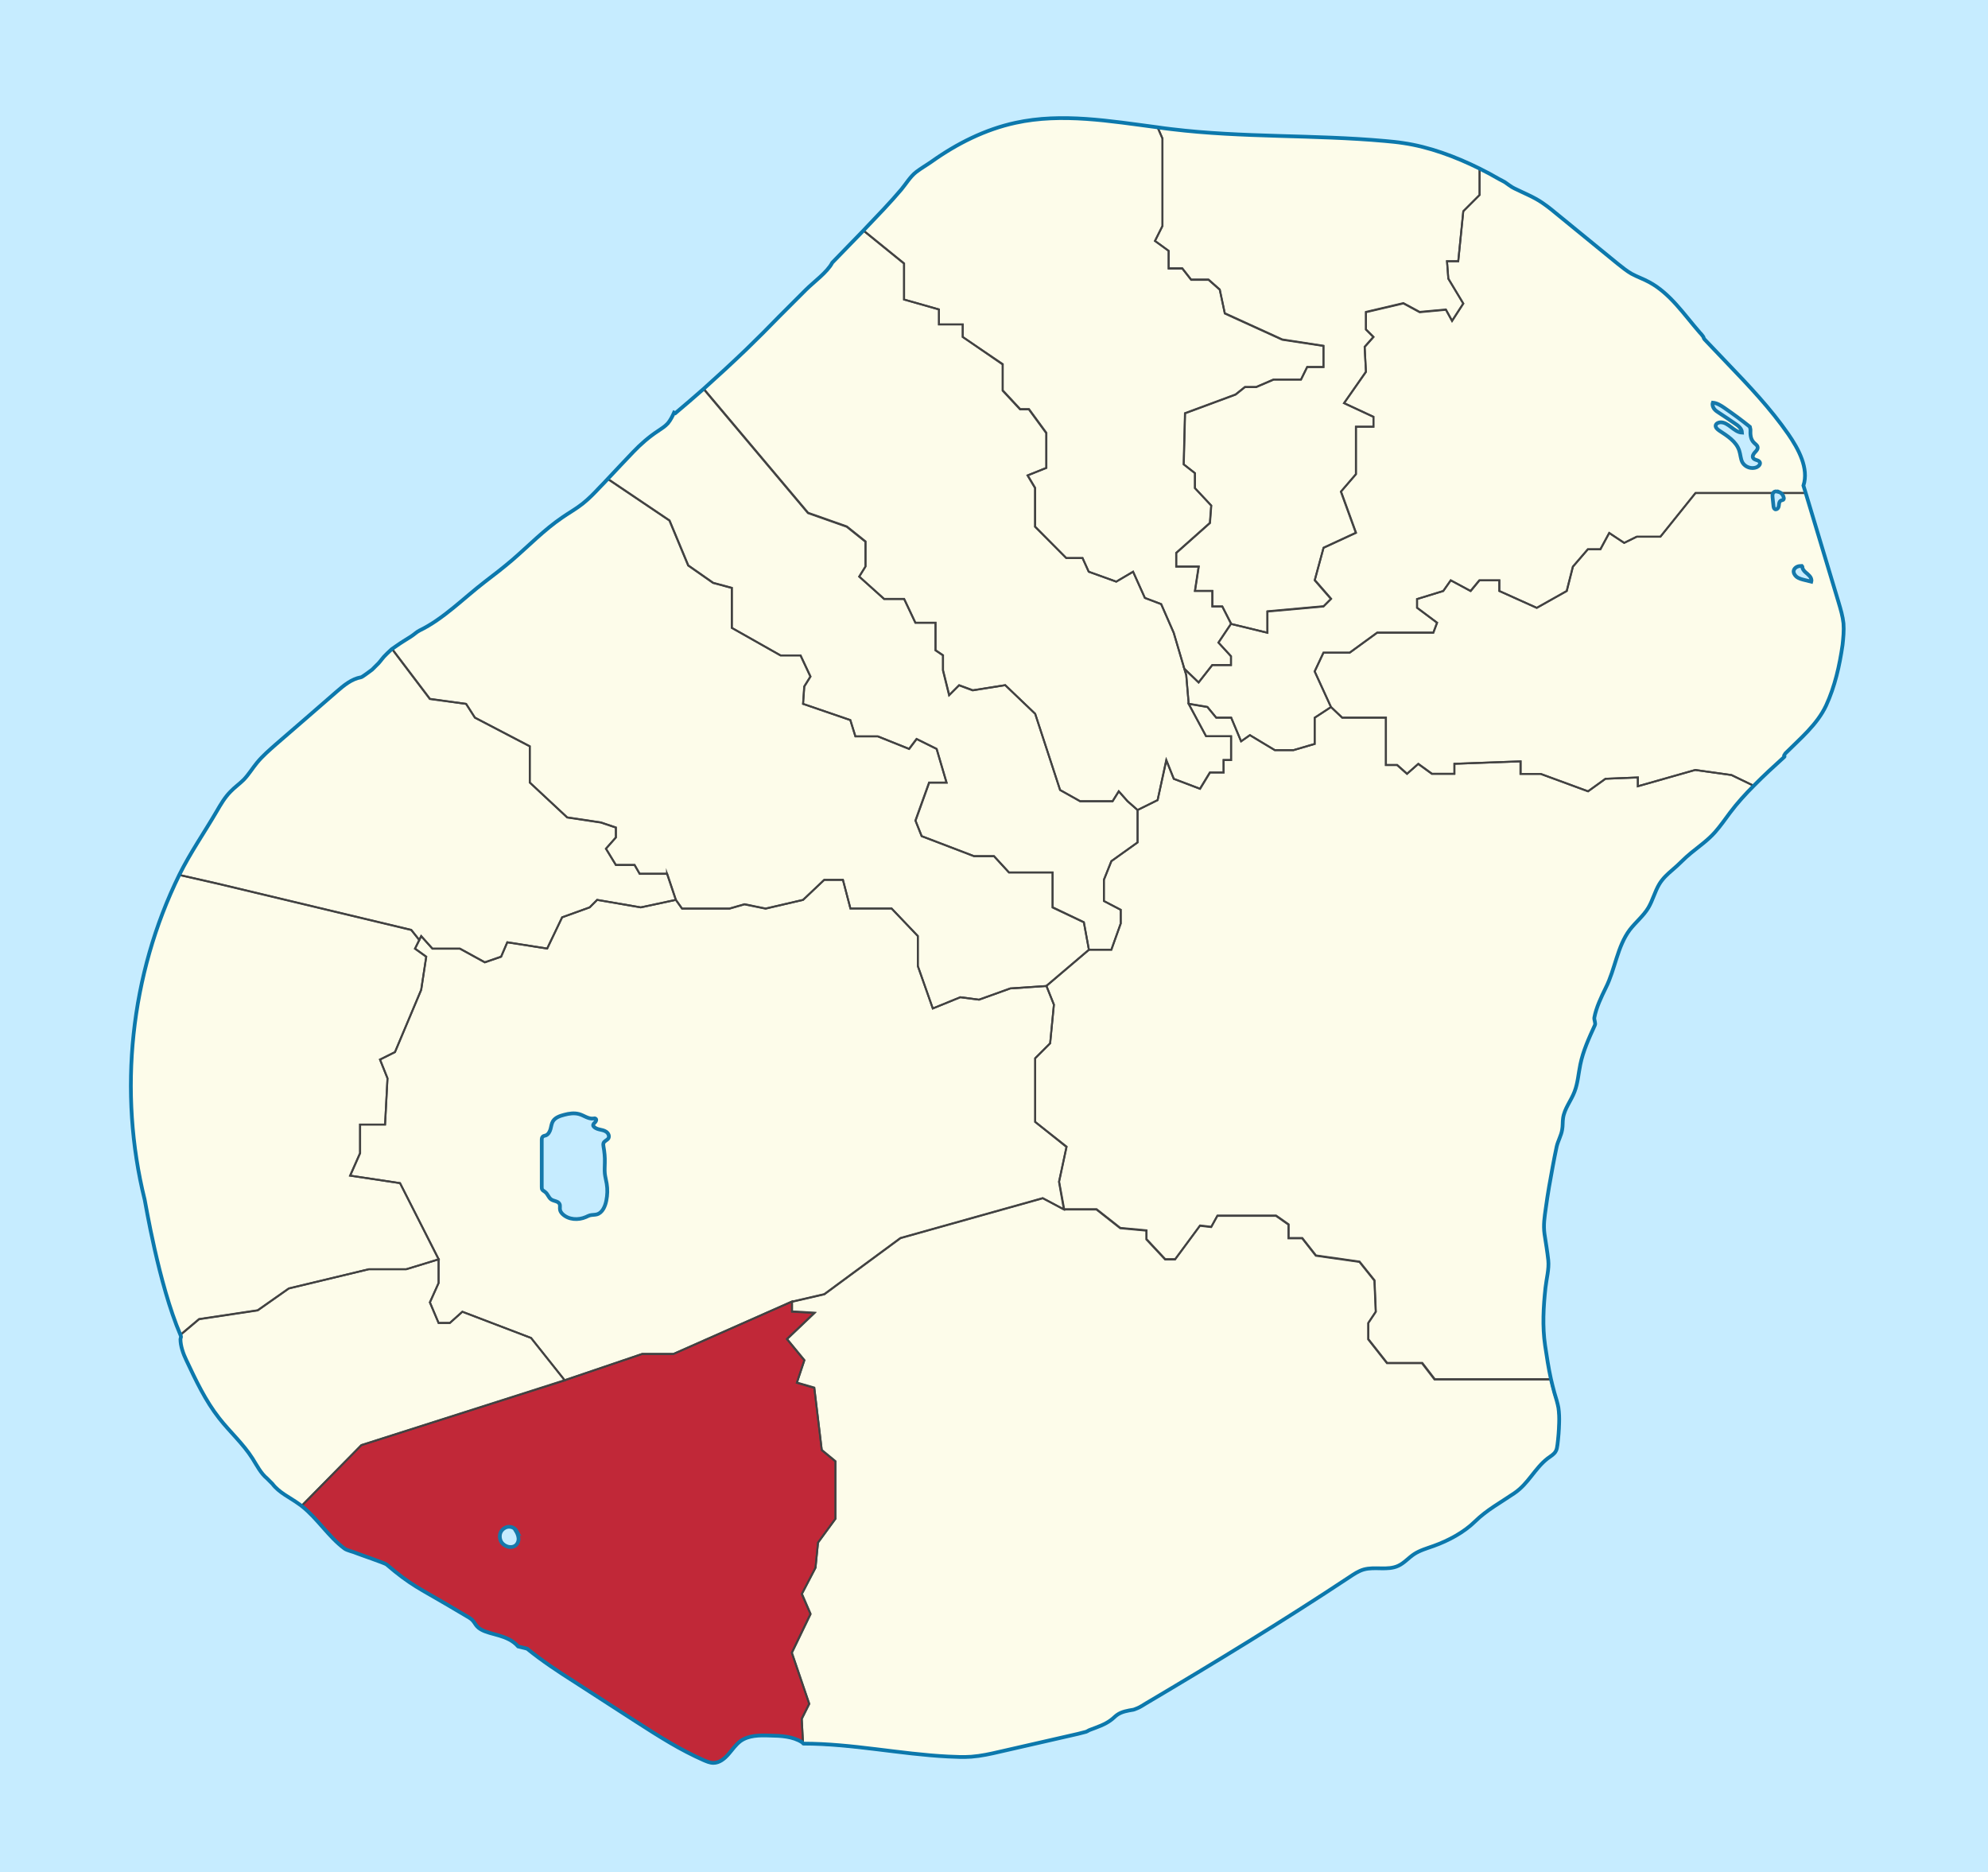
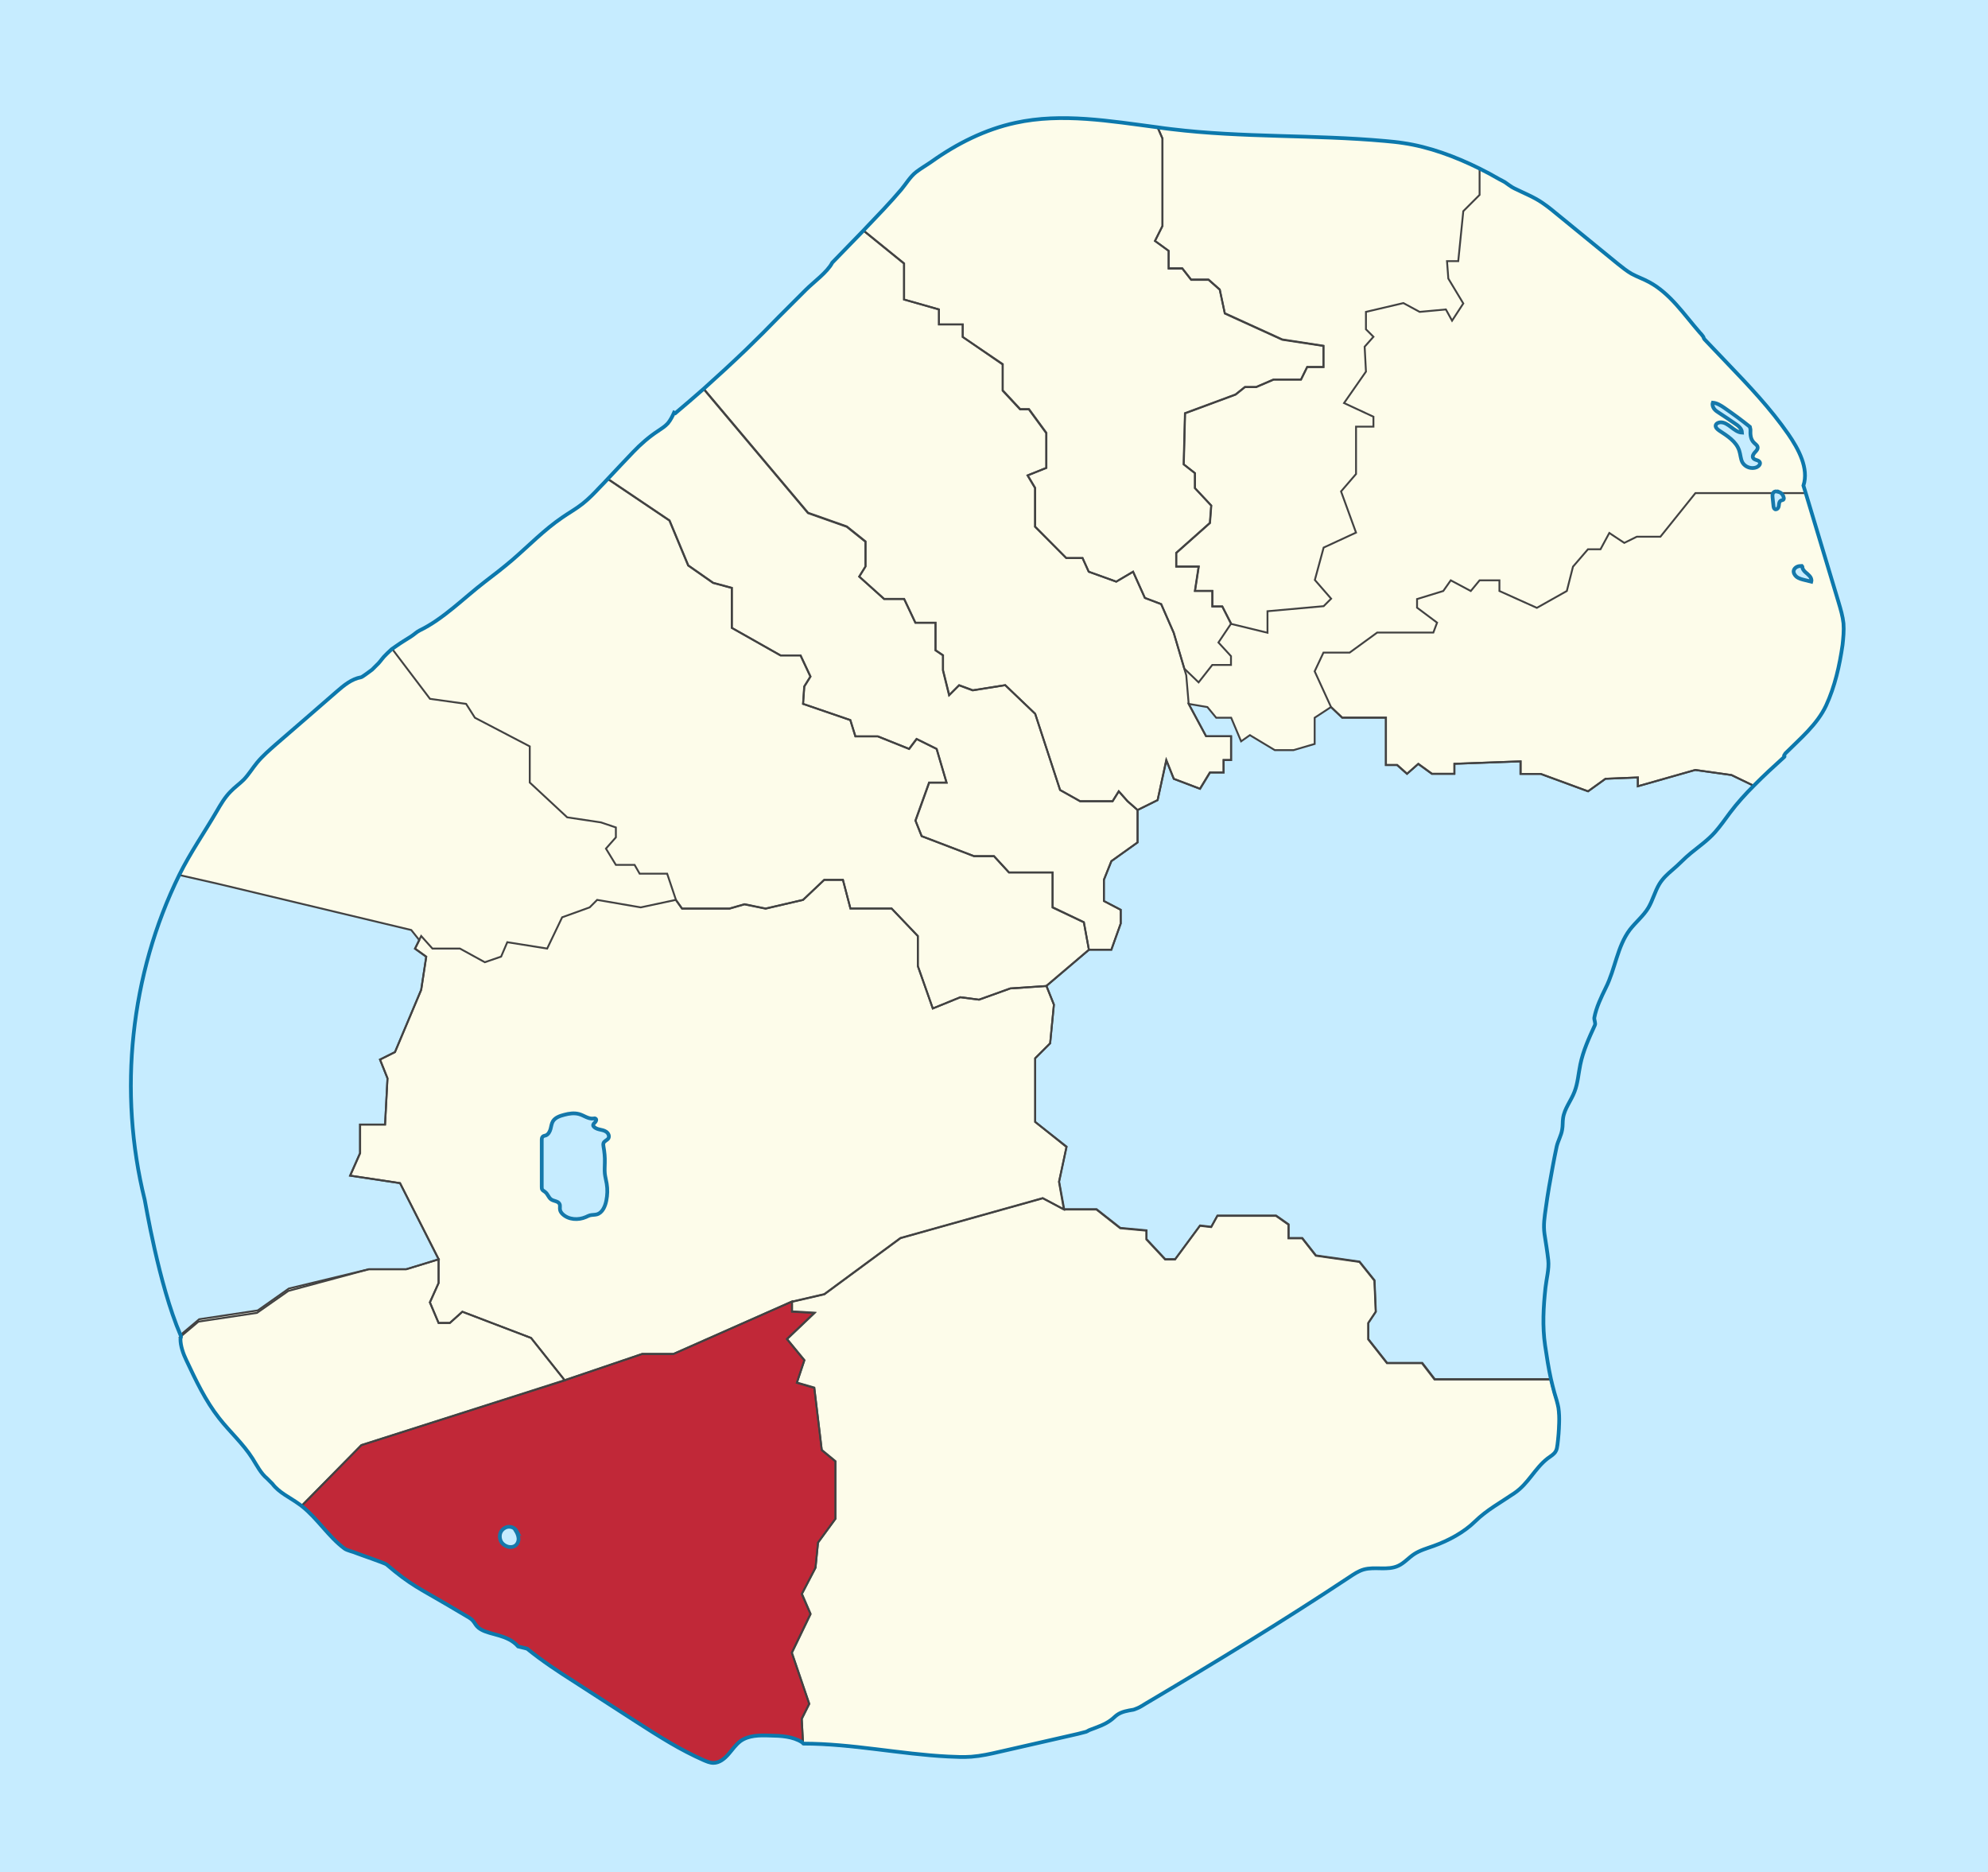
<svg xmlns="http://www.w3.org/2000/svg" version="1.1" id="SVG" x="0px" y="0px" width="1062px" height="1000px" viewBox="0 0 1062 1000" enable-background="new 0 0 1062 1000" xml:space="preserve">
  <rect id="Sea" fill="#C6ECFF" width="1062" height="1000" />
  <g id="Land_1_">
    <path fill="#FDFCEA" d="M733.7,228v-5.3l-15.7-7.3l11.7-16.7l-0.7-13.3l4.7-5.3l-4-4v-9.3l20-4.7l8.7,4.7l14-1.3l3.3,6l6-9.3   l-8-13.3l-0.7-9.3h6l2.7-26.7l8.7-8.7V90c3.7,1.8,7.2,3.7,10.6,5.7c0.8,0.4,2.3,1.1,3,1.6c1.5,1,3.4,2.5,5,3.3   c5,2.5,10.5,4.6,15.1,7.8c3.1,2.1,6.1,4.7,9,7c10.4,8.5,20.8,17,31.2,25.5c2.3,1.9,4.7,3.8,7.3,5.3c3,1.7,6.4,2.9,9.5,4.5   c11.3,6.1,18.5,17.2,27,26.9c0.8,0.9,1,1.1,1.7,2c0.3,0.4,0.4,1.2,0.8,1.6c4.1,4.3,8.2,8.6,12.3,12.9c11.5,12,23.1,24.1,32.5,37.8   c5.5,8,11.1,18.3,8.1,27.5c0.4,1.3,0.8,2.6,1.2,3.9h-58.9L887,286.7h-12.7l-6.7,3.3l-8-5.3l-4.7,8.7h-6.7l-8,9.3l-3.3,13l-16,9   l-20-9V310h-10.7l-4.7,5.7L775,310l-4,5.7l-14,4.3v4.7l10.7,8l-2,5.3h-30L721,348.7h-14l-4.7,10l8.7,19l-8.7,5.7v14l-11.3,3.3h-10   l-13.3-8L663,396l-5.3-12.7h-8l-4.7-5.7l-10-1.7l-1.3-15.3l-1-3.3l7.6,7.3l7.3-9.3h10v-4.7l-6.7-7.3l6.7-10L677,338v-11.3l30-2.7   l4-4l-8.7-10l4.7-17.3l17.3-8l-8-22l8-9.3V228H733.7z" />
    <path fill="#FDFCEA" d="M775.7,171.3l-3.3-6l-14,1.3l-8.7-4.7l-20,4.7v9.3l4,4l-4.7,5.3l0.7,13.3L718,215.3l15.7,7.3v5.3h-9.3v25.3   l-8,9.3l8,22l-17.3,8l-4.7,17.3l8.7,10l-4,4l-30,2.7V338l-19.3-4.7L653,324h-5.3v-8.3h-9.3l2-13h-12v-7.3l18-16l0.7-9.3l-8.7-9.3   v-8l-6-4.7l0.7-27.3l27-10l5-4h6l9.3-4H695l3.3-6.7h8.7v-11.3l-22-3.3l-30.7-14l-2.7-12.7l-6-5.3h-9.3l-4.7-6h-7.3V134l-7.3-5.3   l4-8V74l-2.6-5.9c2.5,0.3,5.1,0.7,7.6,1c37.9,4.5,76,2.9,113.8,6.3c3.3,0.3,6.5,0.6,9.8,1.1c13.8,2,27.9,7.2,40.8,13.6v14l-8.7,8.7   l-2.7,26.7h-6l0.7,9.3l8,13.3L775.7,171.3z" />
    <path fill="#FDFCEA" d="M984.8,333c0.4,3.9,0,7.8-0.6,11.7c-1.5,11.1-4,22.2-8.8,32.4c-4.7,10.2-13.8,17.7-21.8,25.6   c-0.1,0.1-0.5,0.9-0.6,1c-0.3,0.5,0.5,0.5,0.1,0.8c-5.5,5-11,10-16.2,15.3l-12-5.8l-19.3-2.7L875,420v-4.7l-17.3,0.7l-9.3,6.7   l-25.3-9.3h-10.7v-6.7L777,408v5.3h-12l-7.3-5.3l-6,5.3l-5.3-4.7h-6v-8V394v-10.7H717l-6-5.7l-8.7-19l4.7-10h14l14.7-10.7h30l2-5.3   l-10.7-8V320l14-4.3l4-5.7l10.7,5.7l4.7-5.7H801v5.7l20,9l16-9l3.3-13l8-9.3h6.7l4.7-8.7l8,5.3l6.7-3.3H887l18.7-23.3h58.9   c5.9,19.5,11.7,39,17.6,58.5C983.3,325.5,984.4,329.2,984.8,333z" />
-     <path fill="#FDFCEA" d="M925,414l12,5.8c-4.5,4.6-8.9,9.4-12.8,14.5c-2.6,3.5-5.1,7.1-8,10.4c-3.8,4.3-8.4,7.4-12.8,11   c-3.5,2.8-6.4,6.2-10,9.1c-2.7,2.2-5.2,4.6-7,7.6c-2.4,4-3.5,8.7-5.9,12.7c-2.6,4.3-6.7,7.6-9.8,11.6c-6.8,9-7.8,21-12.9,31.1   c-2.5,4.9-5.1,10.5-6.1,15.9c-0.2,1.1,0.8,2.9,0.3,4c-3.2,6.8-6.3,13.8-7.8,21.1c-1,4.9-1.3,9.9-3.1,14.5c-1.9,4.8-5.4,9-6.1,14.1   c-0.3,2.1-0.1,4.2-0.5,6.2c-0.5,3.1-2.3,5.8-2.9,8.9c-0.8,3.5-1.4,7.1-2.1,10.6c-1.4,7.4-2.7,14.8-3.7,22.2   c-0.7,5-1.5,9.1-0.7,14.1c0.7,4.6,1.6,9.2,2,13.9c0.5,4.7-1.1,10-1.5,14.7c-1.1,10.2-1.7,20.6-0.2,30.8c0.9,6,1.8,12,3.1,17.9   h-20.7h-41.3l-6.7-8.7H741l-10-12.7v-8.7l4-6l-0.7-16.7l-8-10l-23.3-3.3l-7.3-9.3h-7.3V654l-6.7-4.7h-31.3l-3.3,6l-6-0.7l-13.3,18   h-5.3l-10-10.7v-4.7l-14-1.3l-12.7-10h-17.3l-2.7-14.7l4-18.7L553,599.3v-34l8-8l2-20.7l-4-10l22.7-19.3h12l5-14V486l-9-4.7V470   l4-10l14-10v-17.3l10.7-5.3L623,406l4,10l14,5.3l5.3-8.7h7.3V406h4v-12.7h-13.3L635,376l10,1.7l4.7,5.7h8L663,396l4.7-3.3l13.3,8   h10l11.3-3.3v-14l8.7-5.7l6,5.7h23.3V394v6.7v8h6l5.3,4.7l6-5.3l7.3,5.3h12V408l35.3-1.3v6.7H823l25.3,9.3l9.3-6.7l17.3-0.7v4.7   l30.7-8.7L925,414z" />
    <path fill="#FDFCEA" d="M832.3,752c0.4,2.7,0.5,5.4,0.4,8.2c-0.1,3.9-0.4,7.8-0.9,11.7c-0.1,1.2-0.3,2.3-0.9,3.4   c-1,1.7-2.9,2.7-4.4,3.9c-6.9,5.4-10.3,13.4-17.7,18.5c-7.3,5-14.8,9-21,15.1c-6,5.9-14.3,10.2-22.1,13.1   c-3.6,1.3-7.3,2.3-10.5,4.4c-2.9,1.9-5.2,4.8-8.4,6.2c-5.7,2.6-12.5,0.3-18.5,2c-2.8,0.8-5.3,2.4-7.7,4.1   c-35.3,23.4-72.1,45.8-108.6,67.4c-1.2,0.7-3,2-4.4,2.5c-0.6,0.2-1.8,0.8-2.4,0.9c-3,0.5-6.2,1-8.7,2.8c-1.1,0.8-2,1.8-3.1,2.6   c-3.2,2.4-7.5,3.8-11.2,5.3c-0.7,0.3-1.6,0.9-2.3,1.1c-1.1,0.3-3.2,0.8-4.3,1.1c-13.9,3.2-27.8,6.3-41.6,9.5   c-5.1,1.2-10.1,2.3-15.3,2.7c-4.2,0.3-8.3,0.1-12.5-0.1c-25.7-1.3-51.5-6.8-77.2-6.8l-0.7-13.3l4-8l-9.3-27.3l10-20.7l-4.7-10.7   l7.3-14L437,824l9.3-12.7V796v-15.3l-7.3-6l-4-33.3l-9.3-2.7l4-12l-9.3-11.3l14.7-14l-12-0.7v-5.3l17.3-4l40.7-30l76-21.3l11.3,6   h17.3l12.7,10l14,1.3v4.7l10,10.7h5.3l13.3-18l6,0.7l3.3-6h31.3l6.7,4.7v7.3h7.3l7.3,9.3l23.3,3.3l8,10l0.7,16.7l-4,6v8.7l10,12.7   h18.7l6.7,8.7h41.3h20.7c0.5,2.5,1.2,5,1.9,7.5C831,746.8,831.8,749.3,832.3,752z" />
    <path fill="#FDFCEA" d="M707,184.7V196h-8.7l-3.3,6.7h-14.7l-9.3,4h-6l-5,4l-27,10l-0.7,27.3l6,4.7v8l8.7,9.3l-0.7,9.3l-18,16v7.3   h12l-2,13h9.3v8.3h5.3l4.7,9.3l-6.7,10l6.7,7.3v4.7h-10l-7.3,9.3l-7.6-7.3h0L627,338l-6.7-15.3l-8.7-3.3l-6.3-14l-9,5.3l-14.7-5.3   l-3.3-7.3h-8.7L553,281.3v-20.7l-4-6.7l10-4v-18.7l-9.3-12.7H545l-9.3-10v-14L514.3,180v-6.7h-12.7v-8L483,160v-19.3l-21.7-17.6   c0.5-0.5,0.9-1,1.4-1.5c6.4-6.6,12.9-13.3,18.9-20.4c2.5-3,4.8-6.9,7.9-9.3c2.6-2,5.6-3.7,8.3-5.6c13.5-9.6,28.5-17.2,44.8-20.7   c24.9-5.4,50.5-0.9,75.8,2.4L621,74v46.7l-4,8l7.3,5.3v9.3h7.3l4.7,6h9.3l6,5.3l2.7,12.7l30.7,14L707,184.7z" />
    <path fill="#FDFCEA" d="M657.7,393.3V406h-4v6.7h-7.3l-5.3,8.7l-14-5.3l-4-10l-4.7,21.3l-10.7,5.3l-5.3-4.7l-4.7-5.3l-3.3,5.3H577   l-10.7-6L553,381.3L537,366l-17.3,2.7l-7.3-2.7l-5.3,5.3l-3.3-13.3v-8l-4-2.7v-14.7H489l-6-12.7h-10.7L459,308l3.3-5.3v-13.3l-10-8   l-20.7-7.3l-55.8-66.3c7.7-6.8,15.3-13.8,22.7-21c6-5.8,11.9-11.7,17.7-17.7c4.7-4.9,9.5-9.4,14.2-14.2c4-4.2,11.5-9.4,14.1-14.5   c5.6-5.7,11.1-11.5,16.7-17.2l21.7,17.6V160l18.7,5.3v8h12.7v6.7l21.3,14.7v14l9.3,10h4.7l9.3,12.7V250l-10,4l4,6.7v20.7l16.7,16.7   h8.7l3.3,7.3l14.7,5.3l9-5.3l6.3,14l8.7,3.3L627,338l5.7,19.4h0l1,3.3L635,376l9.3,17.3H657.7z" />
    <path fill="#FDFCEA" d="M607.7,432.7V450l-14,10l-4,10v11.3l9,4.7v7.3l-5,14h-12l-2.7-14.7l-16.7-8V466H539l-8-8.7h-10.7l-28-10.7   l-3.3-8.3l7.3-20.3h9.3l-5.3-18l-10.7-5.3l-4,5.3l-16.7-6.7h-12l-2.7-8.7L429,376l0.7-9.3l3.3-5.3l-5.3-11.3H417l-26-14.7V314   l-10-2.7l-13.3-9.3l-10-24l-33.1-22.3c4.6-4.8,9.1-9.7,13.7-14.5c3.8-4,8.5-8.1,13.1-11.1c1.9-1.3,3.9-2.5,5.4-4.2   c1.5-1.6,2.4-3.7,3.3-5.7l0.7,0.3c5.1-4.3,10.1-8.6,15.1-12.9l55.8,66.3l20.7,7.3l10,8v13.3L459,308l13.3,12H483l6,12.7h10.7v14.7   l4,2.7v8l3.3,13.3l5.3-5.3l7.3,2.7L537,366l16,15.3l13.3,40.7l10.7,6h17.3l3.3-5.3l4.7,5.3L607.7,432.7z" />
    <path fill="#FDFCEA" d="M579,492.7l2.7,14.7L559,526.7l-19.3,1.3l-16.7,6l-10-1.3l-14.7,6l-8-22.7v-16l-14-14.7h-22l-4-15.3h-10   L429,480.7l-20,4.7l-11.3-2.3l-8,2.3h-25.3l-3.3-4.7l-4.7-14h-14.7L339,462h-10l-5.3-8.7l5.3-6V442l-8-2.7l-18-2.7L283,418v-19.3   l-29.3-15.3L249,376l-19.3-2.7l-20.3-26.8c0.8-0.6,2-1.4,2.6-1.8c2.1-1.5,5.1-3.4,7.3-4.7c1.5-0.9,3.1-2.5,4.7-3.3   c12.7-6.2,23.7-17.4,34.9-26c5-3.8,9.9-7.6,14.7-11.7c8.9-7.6,17-16.2,26.7-22.7c3.6-2.4,7.4-4.6,10.8-7.3c3.3-2.6,6.3-5.7,9.2-8.8   c1.4-1.5,2.8-3,4.2-4.4l33.1,22.3l10,24l13.3,9.3l10,2.7v21.3l26,14.7h10.7l5.3,11.3l-3.3,5.3L429,376l25.3,8.7l2.7,8.7h12   l16.7,6.7l4-5.3l10.7,5.3l5.3,18h-9.3l-7.3,20.3l3.3,8.3l28,10.7H531l8,8.7h23.3v18.7L579,492.7z" />
    <polygon fill="#FDFCEA" points="224,502 225,500 231,506.7 245.7,506.7 259,514 267.7,511 271,503.3 292.3,506.7 300.3,490    315,484.7 319,480.7 342.3,484.7 361,480.7 364.3,485.3 389.7,485.3 397.7,483 409,485.3 429,480.7 440.3,470 450.3,470    454.3,485.3 476.3,485.3 490.3,500 490.3,516 498.3,538.7 513,532.7 523,534 539.7,528 559,526.7 563,536.7 561,557.3 553,565.3    553,599.3 569.7,612.7 565.7,631.3 568.3,646 557,640 481,661.3 440.3,691.3 423,695.3 359.7,723.3 343,723.3 301.7,737.3    283.7,714.7 247,700.7 240.3,706.7 234.3,706.7 229.7,695.7 234.3,685.3 234.3,672.7 213.7,632 187,628 192.3,616 192.3,600.7    205.7,600.7 207,576 203,566 211,562 225,528.7 227.7,511 221.7,506.7  " />
    <path fill="#C12838" d="M446.3,796v15.3L437,824l-1.3,13.3l-7.3,14L433,862l-10,20.7l9.3,27.3l-4,8l0.7,13.3   c-0.1,0-0.5-0.7-0.6-0.7c-5-3.2-11.3-3.4-17.3-3.6c-5.4-0.1-11.3-0.1-15.7,3c-2.6,1.9-4.3,4.6-6.4,7c-2.1,2.4-4.9,4.5-8,4.6   c-1.9,0-3.6-0.7-5.3-1.5c-6.1-2.7-12.1-5.8-17.8-9.2c-6.3-3.7-12.5-7.7-18.6-11.6c-10.7-6.9-21.4-13.9-32.2-20.8   c-8.8-5.7-17.5-11.3-25.6-17.9l-4.8-1.2c-5.5-6.5-14.6-6-19.9-9.1c-3.4-2-2.9-4.3-6.3-6.3c-3.8-2.3-7.7-4.5-11.5-6.8   c-14.6-8.6-19.7-10.7-32.6-21.6c-0.9-0.8-14.9-5.5-16-6c-1.7-0.8-5-1.4-6.5-2.5c-8.6-6.4-14.4-16-22.8-22.7l32-32.5l108.7-34.7   l41.3-14h16.7l63.3-28v5.3l12,0.7l-14.7,14l9.3,11.3l-4,12l9.3,2.7l4,33.3l7.3,6V796z" />
    <path fill="#FDFCEA" d="M356.3,466.7l4.7,14l-18.7,4l-23.3-4l-4,4l-14.7,5.3l-8,16.7l-21.3-3.3l-3.3,7.7l-8.7,3l-13.3-7.3H231   l-6-6.7l-1,2l-4.3-5.4L116.3,472l-20.7-4.7c0,0,0,0,0,0c5.8-11.8,13.3-22.5,19.9-33.8c2.2-3.8,4.4-7.6,7.5-10.7   c2.2-2.2,4.8-4,7-6.3c2.7-2.8,4.8-6.2,7.2-9.2c2.9-3.6,6.5-6.7,10-9.7c10.8-9.4,21.6-18.8,32.4-28.1c3.9-3.3,8-6.8,13-7.7   c0.6-0.1,3.1-2,3.7-2.4c0.8-0.4,1.7-1.1,2.3-1.7c0.7-0.6,1.7-1.8,2.3-2.3c1.7-1.4,2.6-3,4-4.6c0.8-1,2.8-2.8,3.7-3.6   c0.2-0.2,0.4-0.4,0.7-0.6l20.3,26.8L249,376l4.7,7.3l29.3,15.3V418l20,18.7l18,2.7l8,2.7v5.3l-5.3,6l5.3,8.7h10l2.7,4.7H356.3z" />
    <path fill="#FDFCEA" d="M283.7,714.7l18,22.7L193,772l-32,32.5c-0.5-0.4-1-0.8-1.5-1.1c-4.9-3.5-10.6-6-14.2-10.8l-2.8-2.8   c-3.4-2.8-5.4-7-7.8-10.7c-5-7.8-12-14.2-17.8-21.5c-7.4-9.4-12.5-20.3-17.6-31.1c-1.6-3.4-3.1-7.5-3.1-11.2c0-0.3,0.4-1.1,0.3-1.4   c-0.1-0.3-0.2-0.5-0.3-0.8l10.1-8.5l31.3-4.7l16.7-11.7L197,678h20l17.3-5.3v12.7l-4.7,10.3l4.7,11h6l6.7-6L283.7,714.7z" />
-     <path fill="#FDFCEA" d="M213.7,632l20.7,40.7L217,678h-20l-42.7,10.3L137.7,700l-31.3,4.7l-10.1,8.5   c-11.7-27.3-18.7-70.7-19.1-72.2c-14.3-57.6-7.7-120.3,18.5-173.6l20.7,4.7l103.3,24.7l4.3,5.4l-2.3,4.6l6,4.3l-2.7,17.7L211,562   l-8,4l4,10l-1.3,24.7h-13.3V616l-5.3,12L213.7,632z" />
  </g>
  <g id="Borders">
-     <path fill="none" stroke="#424242" stroke-miterlimit="10" d="M733.7,228v-5.3l-15.7-7.3l11.7-16.7l-0.7-13.3l4.7-5.3l-4-4v-9.3   l20-4.7l8.7,4.7l14-1.3l3.3,6l6-9.3l-8-13.3l-0.7-9.3h6l2.7-26.7l8.7-8.7V90c3.7,1.8,7.2,3.7,10.6,5.7c0.8,0.4,2.3,1.1,3,1.6   c1.5,1,3.4,2.5,5,3.3c5,2.5,10.5,4.6,15.1,7.8c3.1,2.1,6.1,4.7,9,7c10.4,8.5,20.8,17,31.2,25.5c2.3,1.9,4.7,3.8,7.3,5.3   c3,1.7,6.4,2.9,9.5,4.5c11.3,6.1,18.5,17.2,27,26.9c0.8,0.9,1,1.1,1.7,2c0.3,0.4,0.4,1.2,0.8,1.6c4.1,4.3,8.2,8.6,12.3,12.9   c11.5,12,23.1,24.1,32.5,37.8c5.5,8,11.1,18.3,8.1,27.5c0.4,1.3,0.8,2.6,1.2,3.9h-58.9L887,286.7h-12.7l-6.7,3.3l-8-5.3l-4.7,8.7   h-6.7l-8,9.3l-3.3,13l-16,9l-20-9V310h-10.7l-4.7,5.7L775,310l-4,5.7l-14,4.3v4.7l10.7,8l-2,5.3h-30L721,348.7h-14l-4.7,10l8.7,19   l-8.7,5.7v14l-11.3,3.3h-10l-13.3-8L663,396l-5.3-12.7h-8l-4.7-5.7l-10-1.7l-1.3-15.3l-1-3.3l7.6,7.3l7.3-9.3h10v-4.7l-6.7-7.3   l6.7-10L677,338v-11.3l30-2.7l4-4l-8.7-10l4.7-17.3l17.3-8l-8-22l8-9.3V228H733.7z" />
    <path fill="none" stroke="#424242" stroke-miterlimit="10" d="M775.7,171.3l-3.3-6l-14,1.3l-8.7-4.7l-20,4.7v9.3l4,4l-4.7,5.3   l0.7,13.3L718,215.3l15.7,7.3v5.3h-9.3v25.3l-8,9.3l8,22l-17.3,8l-4.7,17.3l8.7,10l-4,4l-30,2.7V338l-19.3-4.7L653,324h-5.3v-8.3   h-9.3l2-13h-12v-7.3l18-16l0.7-9.3l-8.7-9.3v-8l-6-4.7l0.7-27.3l27-10l5-4h6l9.3-4H695l3.3-6.7h8.7v-11.3l-22-3.3l-30.7-14   l-2.7-12.7l-6-5.3h-9.3l-4.7-6h-7.3V134l-7.3-5.3l4-8V74l-2.6-5.9c2.5,0.3,5.1,0.7,7.6,1c37.9,4.5,76,2.9,113.8,6.3   c3.3,0.3,6.5,0.6,9.8,1.1c13.8,2,27.9,7.2,40.8,13.6v14l-8.7,8.7l-2.7,26.7h-6l0.7,9.3l8,13.3L775.7,171.3z" />
    <path fill="none" stroke="#424242" stroke-miterlimit="10" d="M984.8,333c0.4,3.9,0,7.8-0.6,11.7c-1.5,11.1-4,22.2-8.8,32.4   c-4.7,10.2-13.8,17.7-21.8,25.6c-0.1,0.1-0.5,0.9-0.6,1c-0.3,0.5,0.5,0.5,0.1,0.8c-5.5,5-11,10-16.2,15.3l-12-5.8l-19.3-2.7   L875,420v-4.7l-17.3,0.7l-9.3,6.7l-25.3-9.3h-10.7v-6.7L777,408v5.3h-12l-7.3-5.3l-6,5.3l-5.3-4.7h-6v-8V394v-10.7H717l-6-5.7   l-8.7-19l4.7-10h14l14.7-10.7h30l2-5.3l-10.7-8V320l14-4.3l4-5.7l10.7,5.7l4.7-5.7H801v5.7l20,9l16-9l3.3-13l8-9.3h6.7l4.7-8.7   l8,5.3l6.7-3.3H887l18.7-23.3h58.9c5.9,19.5,11.7,39,17.6,58.5C983.3,325.5,984.4,329.2,984.8,333z" />
    <path fill="none" stroke="#424242" stroke-miterlimit="10" d="M925,414l12,5.8c-4.5,4.6-8.9,9.4-12.8,14.5c-2.6,3.5-5.1,7.1-8,10.4   c-3.8,4.3-8.4,7.4-12.8,11c-3.5,2.8-6.4,6.2-10,9.1c-2.7,2.2-5.2,4.6-7,7.6c-2.4,4-3.5,8.7-5.9,12.7c-2.6,4.3-6.7,7.6-9.8,11.6   c-6.8,9-7.8,21-12.9,31.1c-2.5,4.9-5.1,10.5-6.1,15.9c-0.2,1.1,0.8,2.9,0.3,4c-3.2,6.8-6.3,13.8-7.8,21.1c-1,4.9-1.3,9.9-3.1,14.5   c-1.9,4.8-5.4,9-6.1,14.1c-0.3,2.1-0.1,4.2-0.5,6.2c-0.5,3.1-2.3,5.8-2.9,8.9c-0.8,3.5-1.4,7.1-2.1,10.6   c-1.4,7.4-2.7,14.8-3.7,22.2c-0.7,5-1.5,9.1-0.7,14.1c0.7,4.6,1.6,9.2,2,13.9c0.5,4.7-1.1,10-1.5,14.7c-1.1,10.2-1.7,20.6-0.2,30.8   c0.9,6,1.8,12,3.1,17.9h-20.7h-41.3l-6.7-8.7H741l-10-12.7v-8.7l4-6l-0.7-16.7l-8-10l-23.3-3.3l-7.3-9.3h-7.3V654l-6.7-4.7h-31.3   l-3.3,6l-6-0.7l-13.3,18h-5.3l-10-10.7v-4.7l-14-1.3l-12.7-10h-17.3l-2.7-14.7l4-18.7L553,599.3v-34l8-8l2-20.7l-4-10l22.7-19.3h12   l5-14V486l-9-4.7V470l4-10l14-10v-17.3l10.7-5.3L623,406l4,10l14,5.3l5.3-8.7h7.3V406h4v-12.7h-13.3L635,376l10,1.7l4.7,5.7h8   L663,396l4.7-3.3l13.3,8h10l11.3-3.3v-14l8.7-5.7l6,5.7h23.3V394v6.7v8h6l5.3,4.7l6-5.3l7.3,5.3h12V408l35.3-1.3v6.7H823l25.3,9.3   l9.3-6.7l17.3-0.7v4.7l30.7-8.7L925,414z" />
    <path fill="none" stroke="#424242" stroke-miterlimit="10" d="M832.3,752c0.4,2.7,0.5,5.4,0.4,8.2c-0.1,3.9-0.4,7.8-0.9,11.7   c-0.1,1.2-0.3,2.3-0.9,3.4c-1,1.7-2.9,2.7-4.4,3.9c-6.9,5.4-10.3,13.4-17.7,18.5c-7.3,5-14.8,9-21,15.1c-6,5.9-14.3,10.2-22.1,13.1   c-3.6,1.3-7.3,2.3-10.5,4.4c-2.9,1.9-5.2,4.8-8.4,6.2c-5.7,2.6-12.5,0.3-18.5,2c-2.8,0.8-5.3,2.4-7.7,4.1   c-35.3,23.4-72.1,45.8-108.6,67.4c-1.2,0.7-3,2-4.4,2.5c-0.6,0.2-1.8,0.8-2.4,0.9c-3,0.5-6.2,1-8.7,2.8c-1.1,0.8-2,1.8-3.1,2.6   c-3.2,2.4-7.5,3.8-11.2,5.3c-0.7,0.3-1.6,0.9-2.3,1.1c-1.1,0.3-3.2,0.8-4.3,1.1c-13.9,3.2-27.8,6.3-41.6,9.5   c-5.1,1.2-10.1,2.3-15.3,2.7c-4.2,0.3-8.3,0.1-12.5-0.1c-25.7-1.3-51.5-6.8-77.2-6.8l-0.7-13.3l4-8l-9.3-27.3l10-20.7l-4.7-10.7   l7.3-14L437,824l9.3-12.7V796v-15.3l-7.3-6l-4-33.3l-9.3-2.7l4-12l-9.3-11.3l14.7-14l-12-0.7v-5.3l17.3-4l40.7-30l76-21.3l11.3,6   h17.3l12.7,10l14,1.3v4.7l10,10.7h5.3l13.3-18l6,0.7l3.3-6h31.3l6.7,4.7v7.3h7.3l7.3,9.3l23.3,3.3l8,10l0.7,16.7l-4,6v8.7l10,12.7   h18.7l6.7,8.7h41.3h20.7c0.5,2.5,1.2,5,1.9,7.5C831,746.8,831.8,749.3,832.3,752z" />
    <path fill="none" stroke="#424242" stroke-miterlimit="10" d="M707,184.7V196h-8.7l-3.3,6.7h-14.7l-9.3,4h-6l-5,4l-27,10l-0.7,27.3   l6,4.7v8l8.7,9.3l-0.7,9.3l-18,16v7.3h12l-2,13h9.3v8.3h5.3l4.7,9.3l-6.7,10l6.7,7.3v4.7h-10l-7.3,9.3l-7.6-7.3h0L627,338   l-6.7-15.3l-8.7-3.3l-6.3-14l-9,5.3l-14.7-5.3l-3.3-7.3h-8.7L553,281.3v-20.7l-4-6.7l10-4v-18.7l-9.3-12.7H545l-9.3-10v-14   L514.3,180v-6.7h-12.7v-8L483,160v-19.3l-21.7-17.6c0.5-0.5,0.9-1,1.4-1.5c6.4-6.6,12.9-13.3,18.9-20.4c2.5-3,4.8-6.9,7.9-9.3   c2.6-2,5.6-3.7,8.3-5.6c13.5-9.6,28.5-17.2,44.8-20.7c24.9-5.4,50.5-0.9,75.8,2.4L621,74v46.7l-4,8l7.3,5.3v9.3h7.3l4.7,6h9.3   l6,5.3l2.7,12.7l30.7,14L707,184.7z" />
    <path fill="none" stroke="#424242" stroke-miterlimit="10" d="M657.7,393.3V406h-4v6.7h-7.3l-5.3,8.7l-14-5.3l-4-10l-4.7,21.3   l-10.7,5.3l-5.3-4.7l-4.7-5.3l-3.3,5.3H577l-10.7-6L553,381.3L537,366l-17.3,2.7l-7.3-2.7l-5.3,5.3l-3.3-13.3v-8l-4-2.7v-14.7H489   l-6-12.7h-10.7L459,308l3.3-5.3v-13.3l-10-8l-20.7-7.3l-55.8-66.3c7.7-6.8,15.3-13.8,22.7-21c6-5.8,11.9-11.7,17.7-17.7   c4.7-4.9,9.5-9.4,14.2-14.2c4-4.2,11.5-9.4,14.1-14.5c5.6-5.7,11.1-11.5,16.7-17.2l21.7,17.6V160l18.7,5.3v8h12.7v6.7l21.3,14.7v14   l9.3,10h4.7l9.3,12.7V250l-10,4l4,6.7v20.7l16.7,16.7h8.7l3.3,7.3l14.7,5.3l9-5.3l6.3,14l8.7,3.3L627,338l5.7,19.4h0l1,3.3L635,376   l9.3,17.3H657.7z" />
    <path fill="none" stroke="#424242" stroke-miterlimit="10" d="M607.7,432.7V450l-14,10l-4,10v11.3l9,4.7v7.3l-5,14h-12l-2.7-14.7   l-16.7-8V466H539l-8-8.7h-10.7l-28-10.7l-3.3-8.3l7.3-20.3h9.3l-5.3-18l-10.7-5.3l-4,5.3l-16.7-6.7h-12l-2.7-8.7L429,376l0.7-9.3   l3.3-5.3l-5.3-11.3H417l-26-14.7V314l-10-2.7l-13.3-9.3l-10-24l-33.1-22.3c4.6-4.8,9.1-9.7,13.7-14.5c3.8-4,8.5-8.1,13.1-11.1   c1.9-1.3,3.9-2.5,5.4-4.2c1.5-1.6,2.4-3.7,3.3-5.7l0.7,0.3c5.1-4.3,10.1-8.6,15.1-12.9l55.8,66.3l20.7,7.3l10,8v13.3L459,308   l13.3,12H483l6,12.7h10.7v14.7l4,2.7v8l3.3,13.3l5.3-5.3l7.3,2.7L537,366l16,15.3l13.3,40.7l10.7,6h17.3l3.3-5.3l4.7,5.3   L607.7,432.7z" />
    <path fill="none" stroke="#424242" stroke-miterlimit="10" d="M579,492.7l2.7,14.7L559,526.7l-19.3,1.3l-16.7,6l-10-1.3l-14.7,6   l-8-22.7v-16l-14-14.7h-22l-4-15.3h-10L429,480.7l-20,4.7l-11.3-2.3l-8,2.3h-25.3l-3.3-4.7l-4.7-14h-14.7L339,462h-10l-5.3-8.7   l5.3-6V442l-8-2.7l-18-2.7L283,418v-19.3l-29.3-15.3L249,376l-19.3-2.7l-20.3-26.8c0.8-0.6,2-1.4,2.6-1.8c2.1-1.5,5.1-3.4,7.3-4.7   c1.5-0.9,3.1-2.5,4.7-3.3c12.7-6.2,23.7-17.4,34.9-26c5-3.8,9.9-7.6,14.7-11.7c8.9-7.6,17-16.2,26.7-22.7c3.6-2.4,7.4-4.6,10.8-7.3   c3.3-2.6,6.3-5.7,9.2-8.8c1.4-1.5,2.8-3,4.2-4.4l33.1,22.3l10,24l13.3,9.3l10,2.7v21.3l26,14.7h10.7l5.3,11.3l-3.3,5.3L429,376   l25.3,8.7l2.7,8.7h12l16.7,6.7l4-5.3l10.7,5.3l5.3,18h-9.3l-7.3,20.3l3.3,8.3l28,10.7H531l8,8.7h23.3v18.7L579,492.7z" />
    <polygon fill="none" stroke="#424242" stroke-miterlimit="10" points="224,502 225,500 231,506.7 245.7,506.7 259,514 267.7,511    271,503.3 292.3,506.7 300.3,490 315,484.7 319,480.7 342.3,484.7 361,480.7 364.3,485.3 389.7,485.3 397.7,483 409,485.3    429,480.7 440.3,470 450.3,470 454.3,485.3 476.3,485.3 490.3,500 490.3,516 498.3,538.7 513,532.7 523,534 539.7,528 559,526.7    563,536.7 561,557.3 553,565.3 553,599.3 569.7,612.7 565.7,631.3 568.3,646 557,640 481,661.3 440.3,691.3 423,695.3 359.7,723.3    343,723.3 301.7,737.3 283.7,714.7 247,700.7 240.3,706.7 234.3,706.7 229.7,695.7 234.3,685.3 234.3,672.7 213.7,632 187,628    192.3,616 192.3,600.7 205.7,600.7 207,576 203,566 211,562 225,528.7 227.7,511 221.7,506.7  " />
    <path fill="none" stroke="#424242" stroke-miterlimit="10" d="M446.3,796v15.3L437,824l-1.3,13.3l-7.3,14L433,862l-10,20.7   l9.3,27.3l-4,8l0.7,13.3c-0.1,0-0.5-0.7-0.6-0.7c-5-3.2-11.3-3.4-17.3-3.6c-5.4-0.1-11.3-0.1-15.7,3c-2.6,1.9-4.3,4.6-6.4,7   c-2.1,2.4-4.9,4.5-8,4.6c-1.9,0-3.6-0.7-5.3-1.5c-6.1-2.7-12.1-5.8-17.8-9.2c-6.3-3.7-12.5-7.7-18.6-11.6   c-10.7-6.9-21.4-13.9-32.2-20.8c-8.8-5.7-17.5-11.3-25.6-17.9l-4.8-1.2c-5.5-6.5-14.6-6-19.9-9.1c-3.4-2-2.9-4.3-6.3-6.3   c-3.8-2.3-7.7-4.5-11.5-6.8c-14.6-8.6-19.7-10.7-32.6-21.6c-0.9-0.8-14.9-5.5-16-6c-1.7-0.8-5-1.4-6.5-2.5   c-8.6-6.4-14.4-16-22.8-22.7l32-32.5l108.7-34.7l41.3-14h16.7l63.3-28v5.3l12,0.7l-14.7,14l9.3,11.3l-4,12l9.3,2.7l4,33.3l7.3,6   V796z" />
-     <path fill="none" stroke="#424242" stroke-miterlimit="10" d="M356.3,466.7l4.7,14l-18.7,4l-23.3-4l-4,4l-14.7,5.3l-8,16.7   l-21.3-3.3l-3.3,7.7l-8.7,3l-13.3-7.3H231l-6-6.7l-1,2l-4.3-5.4L116.3,472l-20.7-4.7c0,0,0,0,0,0c5.8-11.8,13.3-22.5,19.9-33.8   c2.2-3.8,4.4-7.6,7.5-10.7c2.2-2.2,4.8-4,7-6.3c2.7-2.8,4.8-6.2,7.2-9.2c2.9-3.6,6.5-6.7,10-9.7c10.8-9.4,21.6-18.8,32.4-28.1   c3.9-3.3,8-6.8,13-7.7c0.6-0.1,3.1-2,3.7-2.4c0.8-0.4,1.7-1.1,2.3-1.7c0.7-0.6,1.7-1.8,2.3-2.3c1.7-1.4,2.6-3,4-4.6   c0.8-1,2.8-2.8,3.7-3.6c0.2-0.2,0.4-0.4,0.7-0.6l20.3,26.8L249,376l4.7,7.3l29.3,15.3V418l20,18.7l18,2.7l8,2.7v5.3l-5.3,6l5.3,8.7   h10l2.7,4.7H356.3z" />
-     <path fill="none" stroke="#424242" stroke-miterlimit="10" d="M283.7,714.7l18,22.7L193,772l-32,32.5c-0.5-0.4-1-0.8-1.5-1.1   c-4.9-3.5-10.6-6-14.2-10.8l-2.8-2.8c-3.4-2.8-5.4-7-7.8-10.7c-5-7.8-12-14.2-17.8-21.5c-7.4-9.4-12.5-20.3-17.6-31.1   c-1.6-3.4-3.1-7.5-3.1-11.2c0-0.3,0.4-1.1,0.3-1.4c-0.1-0.3-0.2-0.5-0.3-0.8l10.1-8.5l31.3-4.7l16.7-11.7L197,678h20l17.3-5.3v12.7   l-4.7,10.3l4.7,11h6l6.7-6L283.7,714.7z" />
+     <path fill="none" stroke="#424242" stroke-miterlimit="10" d="M283.7,714.7l18,22.7L193,772l-32,32.5c-0.5-0.4-1-0.8-1.5-1.1   c-4.9-3.5-10.6-6-14.2-10.8l-2.8-2.8c-3.4-2.8-5.4-7-7.8-10.7c-5-7.8-12-14.2-17.8-21.5c-7.4-9.4-12.5-20.3-17.6-31.1   c-1.6-3.4-3.1-7.5-3.1-11.2c-0.1-0.3-0.2-0.5-0.3-0.8l10.1-8.5l31.3-4.7l16.7-11.7L197,678h20l17.3-5.3v12.7   l-4.7,10.3l4.7,11h6l6.7-6L283.7,714.7z" />
    <path fill="none" stroke="#424242" stroke-miterlimit="10" d="M213.7,632l20.7,40.7L217,678h-20l-42.7,10.3L137.7,700l-31.3,4.7   l-10.1,8.5c-11.7-27.3-18.7-70.7-19.1-72.2c-14.3-57.6-7.7-120.3,18.5-173.6l20.7,4.7l103.3,24.7l4.3,5.4l-2.3,4.6l6,4.3l-2.7,17.7   L211,562l-8,4l4,10l-1.3,24.7h-13.3V616l-5.3,12L213.7,632z" />
  </g>
  <path id="Shore" fill="none" stroke="#0C78AC" stroke-width="2" stroke-miterlimit="10" d="M984.8,333c-0.4-3.8-1.5-7.5-2.6-11.2  c-5.9-19.5-11.7-39-17.6-58.5c-0.4-1.3-0.8-2.6-1.2-3.9c3-9.2-2.6-19.5-8.1-27.5c-9.5-13.7-21-25.8-32.5-37.8  c-4.1-4.3-8.2-8.6-12.3-12.9c-0.4-0.4-0.4-1.2-0.8-1.6c-0.7-1-0.9-1.1-1.7-2c-8.4-9.6-15.7-20.8-27-26.9c-3.1-1.7-6.4-2.8-9.5-4.5  c-2.6-1.5-4.9-3.4-7.3-5.3c-10.4-8.5-20.8-17-31.2-25.5c-2.9-2.4-5.9-4.9-9-7c-4.6-3.2-10.1-5.3-15.1-7.8c-1.7-0.8-3.5-2.3-5-3.3  c-0.8-0.5-2.3-1.2-3-1.6c-3.4-2-7-3.9-10.6-5.7c-12.9-6.4-27-11.6-40.8-13.6c-3.2-0.5-6.5-0.8-9.8-1.1c-37.8-3.4-75.9-1.7-113.8-6.3  c-2.5-0.3-5.1-0.6-7.6-1c-25.3-3.3-51-7.8-75.8-2.4c-16.2,3.5-31.3,11.1-44.8,20.7c-2.7,1.9-5.7,3.6-8.3,5.6  c-3.1,2.4-5.4,6.3-7.9,9.3c-6,7.1-12.4,13.7-18.8,20.4c-0.5,0.5-0.9,1-1.4,1.5c-5.6,5.7-11.1,11.5-16.7,17.2  c-2.6,5.1-10,10.4-14.1,14.5c-4.7,4.8-9.5,9.4-14.2,14.2c-5.8,6-11.7,11.9-17.7,17.7c-7.4,7.1-15,14.1-22.7,21  c-5,4.4-10,8.7-15.1,13l-0.7-0.3c-0.9,2-1.9,4-3.3,5.7c-1.5,1.7-3.5,2.9-5.4,4.2c-4.6,3-9.3,7.1-13.1,11.1  c-4.6,4.8-9.1,9.6-13.7,14.5c-1.4,1.5-2.8,3-4.2,4.4c-2.9,3.1-5.9,6.2-9.2,8.8c-3.4,2.7-7.2,4.8-10.8,7.3  c-9.7,6.6-17.9,15.1-26.7,22.7c-4.8,4.1-9.7,7.9-14.7,11.7c-11.2,8.6-22.2,19.9-34.9,26c-1.6,0.8-3.2,2.4-4.7,3.3  c-2.2,1.4-5.2,3.2-7.3,4.7c-0.6,0.4-1.7,1.2-2.6,1.8c-0.3,0.2-0.5,0.4-0.7,0.6c-0.9,0.8-2.9,2.7-3.7,3.6c-1.5,1.7-2.4,3.2-4,4.6  c-0.7,0.6-1.7,1.8-2.3,2.3c-0.7,0.5-1.6,1.2-2.3,1.7c-0.5,0.3-3,2.3-3.7,2.4c-5,0.9-9.1,4.3-13,7.7c-10.8,9.4-21.6,18.8-32.4,28.1  c-3.5,3.1-7,6.1-10,9.7c-2.5,3-4.5,6.4-7.2,9.2c-2.2,2.2-4.8,4-7,6.3c-3.1,3.1-5.3,6.9-7.5,10.7c-6.6,11.3-14.1,22.1-19.9,33.8  c0,0,0,0,0,0c-26.2,53.3-32.8,116-18.5,173.6c0.4,1.5,7.4,44.9,19.1,72.2c0.1,0.3,0.2,0.5,0.3,0.8c0.1,0.3-0.3,1.1-0.3,1.4  c0,3.7,1.5,7.9,3.1,11.2c5.1,10.8,10.2,21.7,17.6,31.1c5.7,7.3,12.8,13.6,17.8,21.5c2.4,3.8,4.4,7.9,7.8,10.7l2.8,2.8  c3.6,4.8,9.4,7.3,14.2,10.8c0.5,0.4,1,0.7,1.5,1.1c8.4,6.6,14.2,16.3,22.8,22.7c1.5,1.1,4.8,1.7,6.5,2.5c1.1,0.5,15,5.2,16,6  c12.8,11,18,13,32.6,21.6c3.8,2.3,7.7,4.5,11.5,6.8c3.4,2,2.8,4.3,6.3,6.3c5.3,3.1,14.3,2.7,19.9,9.1l4.8,1.2  c8.1,6.6,16.8,12.3,25.6,17.9c10.7,6.9,21.5,13.9,32.2,20.8c6.2,4,12.3,7.9,18.6,11.6c5.8,3.4,11.7,6.5,17.8,9.2  c1.7,0.7,3.4,1.5,5.3,1.5c3.2,0,5.9-2.2,8-4.6c2.1-2.4,3.9-5.1,6.4-7c4.4-3.2,10.3-3.2,15.7-3c6,0.1,12.3,0.4,17.3,3.6  c0.1,0,0.5,0.7,0.7,0.7c25.8,0,51.5,5.6,77.2,6.9c4.2,0.2,8.3,0.4,12.5,0.1c5.2-0.4,10.2-1.5,15.3-2.7c13.9-3.2,27.8-6.3,41.6-9.5  c1.1-0.3,3.2-0.8,4.3-1.1c0.7-0.2,1.6-0.9,2.3-1.1c3.7-1.4,8-2.8,11.2-5.3c1.1-0.8,2-1.8,3.1-2.6c2.5-1.8,5.7-2.3,8.7-2.8  c0.6-0.1,1.8-0.7,2.4-0.9c1.3-0.5,3.2-1.8,4.4-2.5c36.5-21.6,73.3-44,108.6-67.4c2.4-1.6,4.9-3.3,7.7-4.1c6-1.7,12.8,0.7,18.5-2  c3.2-1.5,5.5-4.3,8.4-6.2c3.2-2.1,6.9-3.1,10.5-4.4c7.8-2.8,16.1-7.2,22.1-13.1c6.2-6.1,13.7-10.1,21-15.1  c7.5-5.1,10.8-13.1,17.7-18.5c1.6-1.2,3.5-2.2,4.4-3.9c0.6-1,0.7-2.2,0.9-3.4c0.5-3.9,0.8-7.8,0.9-11.7c0.1-2.7,0-5.5-0.4-8.2  c-0.5-2.6-1.3-5.2-2.1-7.8c-0.7-2.5-1.3-5-1.9-7.5c-1.3-5.9-2.2-11.9-3.1-17.9c-1.5-10.2-0.9-20.6,0.2-30.8c0.5-4.7,2-10,1.5-14.7  c-0.5-4.6-1.3-9.3-2-13.9c-0.7-5,0-9.1,0.7-14.1c1-7.4,2.3-14.8,3.7-22.2c0.7-3.5,1.3-7.1,2.1-10.6c0.7-3,2.4-5.8,2.9-8.9  c0.4-2,0.2-4.2,0.5-6.2c0.7-5.1,4.3-9.3,6.1-14.1c1.8-4.6,2.1-9.7,3.1-14.5c1.5-7.4,4.7-14.3,7.8-21.1c0.5-1-0.5-2.9-0.3-4  c1-5.4,3.7-11,6.1-15.9c5.1-10.1,6.1-22.1,12.9-31.1c3.1-4,7.2-7.3,9.8-11.6c2.4-4,3.5-8.7,5.9-12.7c1.8-3,4.4-5.4,7-7.6  c3.5-2.9,6.5-6.3,10-9.1c4.4-3.6,9-6.8,12.8-11.1c2.9-3.3,5.4-6.9,8-10.4c3.9-5.2,8.2-9.9,12.8-14.5c5.2-5.3,10.7-10.3,16.2-15.3  c0.4-0.4-0.4-0.4-0.1-0.8c0.1-0.1,0.5-0.9,0.6-1c7.9-7.9,17-15.4,21.8-25.6c4.7-10.2,7.2-21.3,8.8-32.4  C984.7,340.8,985.1,336.9,984.8,333z" />
  <g id="Lakes">
    <path fill="#C6ECFF" stroke="#1578AA" stroke-width="2" stroke-miterlimit="10" d="M276,817.9c-0.7-1.3-2.1-2.2-3.6-2.3   c-1.8-0.2-3.6,0.8-4.6,2.3c-1,1.5-1,3.6-0.3,5.2s2.4,2.8,4.2,3.2c1.2,0.2,2.5,0.1,3.5-0.6c1.2-0.8,1.9-2.4,1.8-3.9   s-0.7-2.9-1.5-4.2L276,817.9z" />
    <path fill="#C6ECFF" stroke="#1578AA" stroke-width="2" stroke-miterlimit="10" d="M316.9,601.3c-0.2-0.7,0.5-1.3,1-1.8   s0.9-1.5,0.3-1.9c-0.3-0.3-0.8-0.2-1.3-0.1c-2.7,0.3-5-1.7-7.6-2.4c-2.6-0.7-5.3-0.3-7.9,0.4c-2.3,0.6-4.7,1.4-6,3.4   c-0.8,1.3-0.9,2.8-1.3,4.2c-0.4,1.4-1.2,2.9-2.5,3.4c-0.5,0.2-1.1,0.2-1.6,0.6c-0.6,0.5-0.6,1.3-0.6,2.1c0,8.2,0,16.5,0,24.7   c0,0.6,0,1.2,0.3,1.6c0.4,0.6,1.1,0.8,1.6,1.3c1.3,1,1.7,2.8,3,3.8c1.4,1.1,3.8,0.9,4.6,2.5c0.5,1,0,2.2,0.3,3.3   c0.2,0.8,0.7,1.5,1.3,2.1c3.2,3.1,8.4,3.4,12.5,1.6c0.7-0.3,1.4-0.7,2.1-0.9c1.2-0.3,2.5-0.2,3.7-0.5c3-0.8,4.5-4.3,5.1-7.4   c0.6-3,0.7-6,0.2-9c-0.3-1.8-0.8-3.6-1-5.4c-0.2-2,0-4,0-5.9c0.1-2.8-0.2-5.7-0.7-8.5c-0.1-0.6-0.2-1.3,0-1.9   c0.4-1.1,1.9-1.5,2.6-2.5c0.7-1.2,0-2.7-1.1-3.5c-1.1-0.8-2.5-1-3.8-1.3c-1.3-0.3-2.7-0.9-3.3-2.1" />
    <path fill="#C6ECFF" stroke="#1578AA" stroke-width="2" stroke-miterlimit="10" d="M934.8,228c-4.6-3.7-8.7-6.7-13.6-10.1   c-1.9-1.3-3.9-2.6-6.2-2.8c-0.4,1.1,0,2.3,0.7,3.3c0.7,0.9,1.7,1.6,2.7,2.2c2.7,1.8,5.5,3.6,8.2,5.5c1.9,1.2,3.9,2.8,4,5   c-4.4-0.2-7.3-5.8-11.7-5.5c-1.1,0.1-2.2,0.7-2.4,1.7c-0.1,1.1,0.9,2,1.9,2.7c4.3,2.8,9.1,5.8,10.7,10.7c0.7,2.1,0.7,4.4,1.7,6.3   c1.5,2.6,4.9,3.7,7.6,2.6c1.1-0.5,2.2-1.7,1.7-2.7c-0.6-1.3-2.9-1-3.6-2.3c-0.5-1,0.2-2.1,1-3c0.8-0.8,1.7-1.8,1.4-2.9   c-0.2-0.9-1.1-1.4-1.8-2.1c-2-1.9-2.1-4.4-2-7.2L934.8,228z" />
    <path fill="#C6ECFF" stroke="#1578AA" stroke-width="2" stroke-miterlimit="10" d="M948.5,262.5c-0.7,0.1-1.3,0.6-1.5,1.3   c-0.2,0.5-0.1,1.2-0.1,1.7c0.2,1.6,0.3,3.2,0.5,4.8c0.1,0.7,0.2,1.4,0.8,1.7c0.7,0.3,1.5-0.2,1.8-0.9c0.3-0.7,0.3-1.4,0.4-2.1   c0.1-0.7,0.5-1.5,1.2-1.7c0.3-0.1,0.7-0.1,1-0.3c0.3-0.3,0.4-0.7,0.3-1.1c-0.2-1.3-1.1-2.5-2.3-3   C950.6,263,949.2,262.4,948.5,262.5z" />
    <path fill="#C6ECFF" stroke="#1578AA" stroke-width="2" stroke-miterlimit="10" d="M962.5,302.3c-0.9,0-1.8,0.1-2.6,0.5   c-0.8,0.4-1.5,1.1-1.7,2c-0.2,1.2,0.5,2.4,1.4,3.2c1.3,1.1,3.1,1.5,4.7,1.9c1.1,0.3,2.2,0.5,3.3,0.8c0.3-1.1-0.2-2.2-0.9-3   c-0.7-0.8-1.6-1.5-2.4-2.2c-0.8-0.8-1.5-1.7-1.5-2.8L962.5,302.3z" />
  </g>
  <g id="Layer_2">
</g>
</svg>